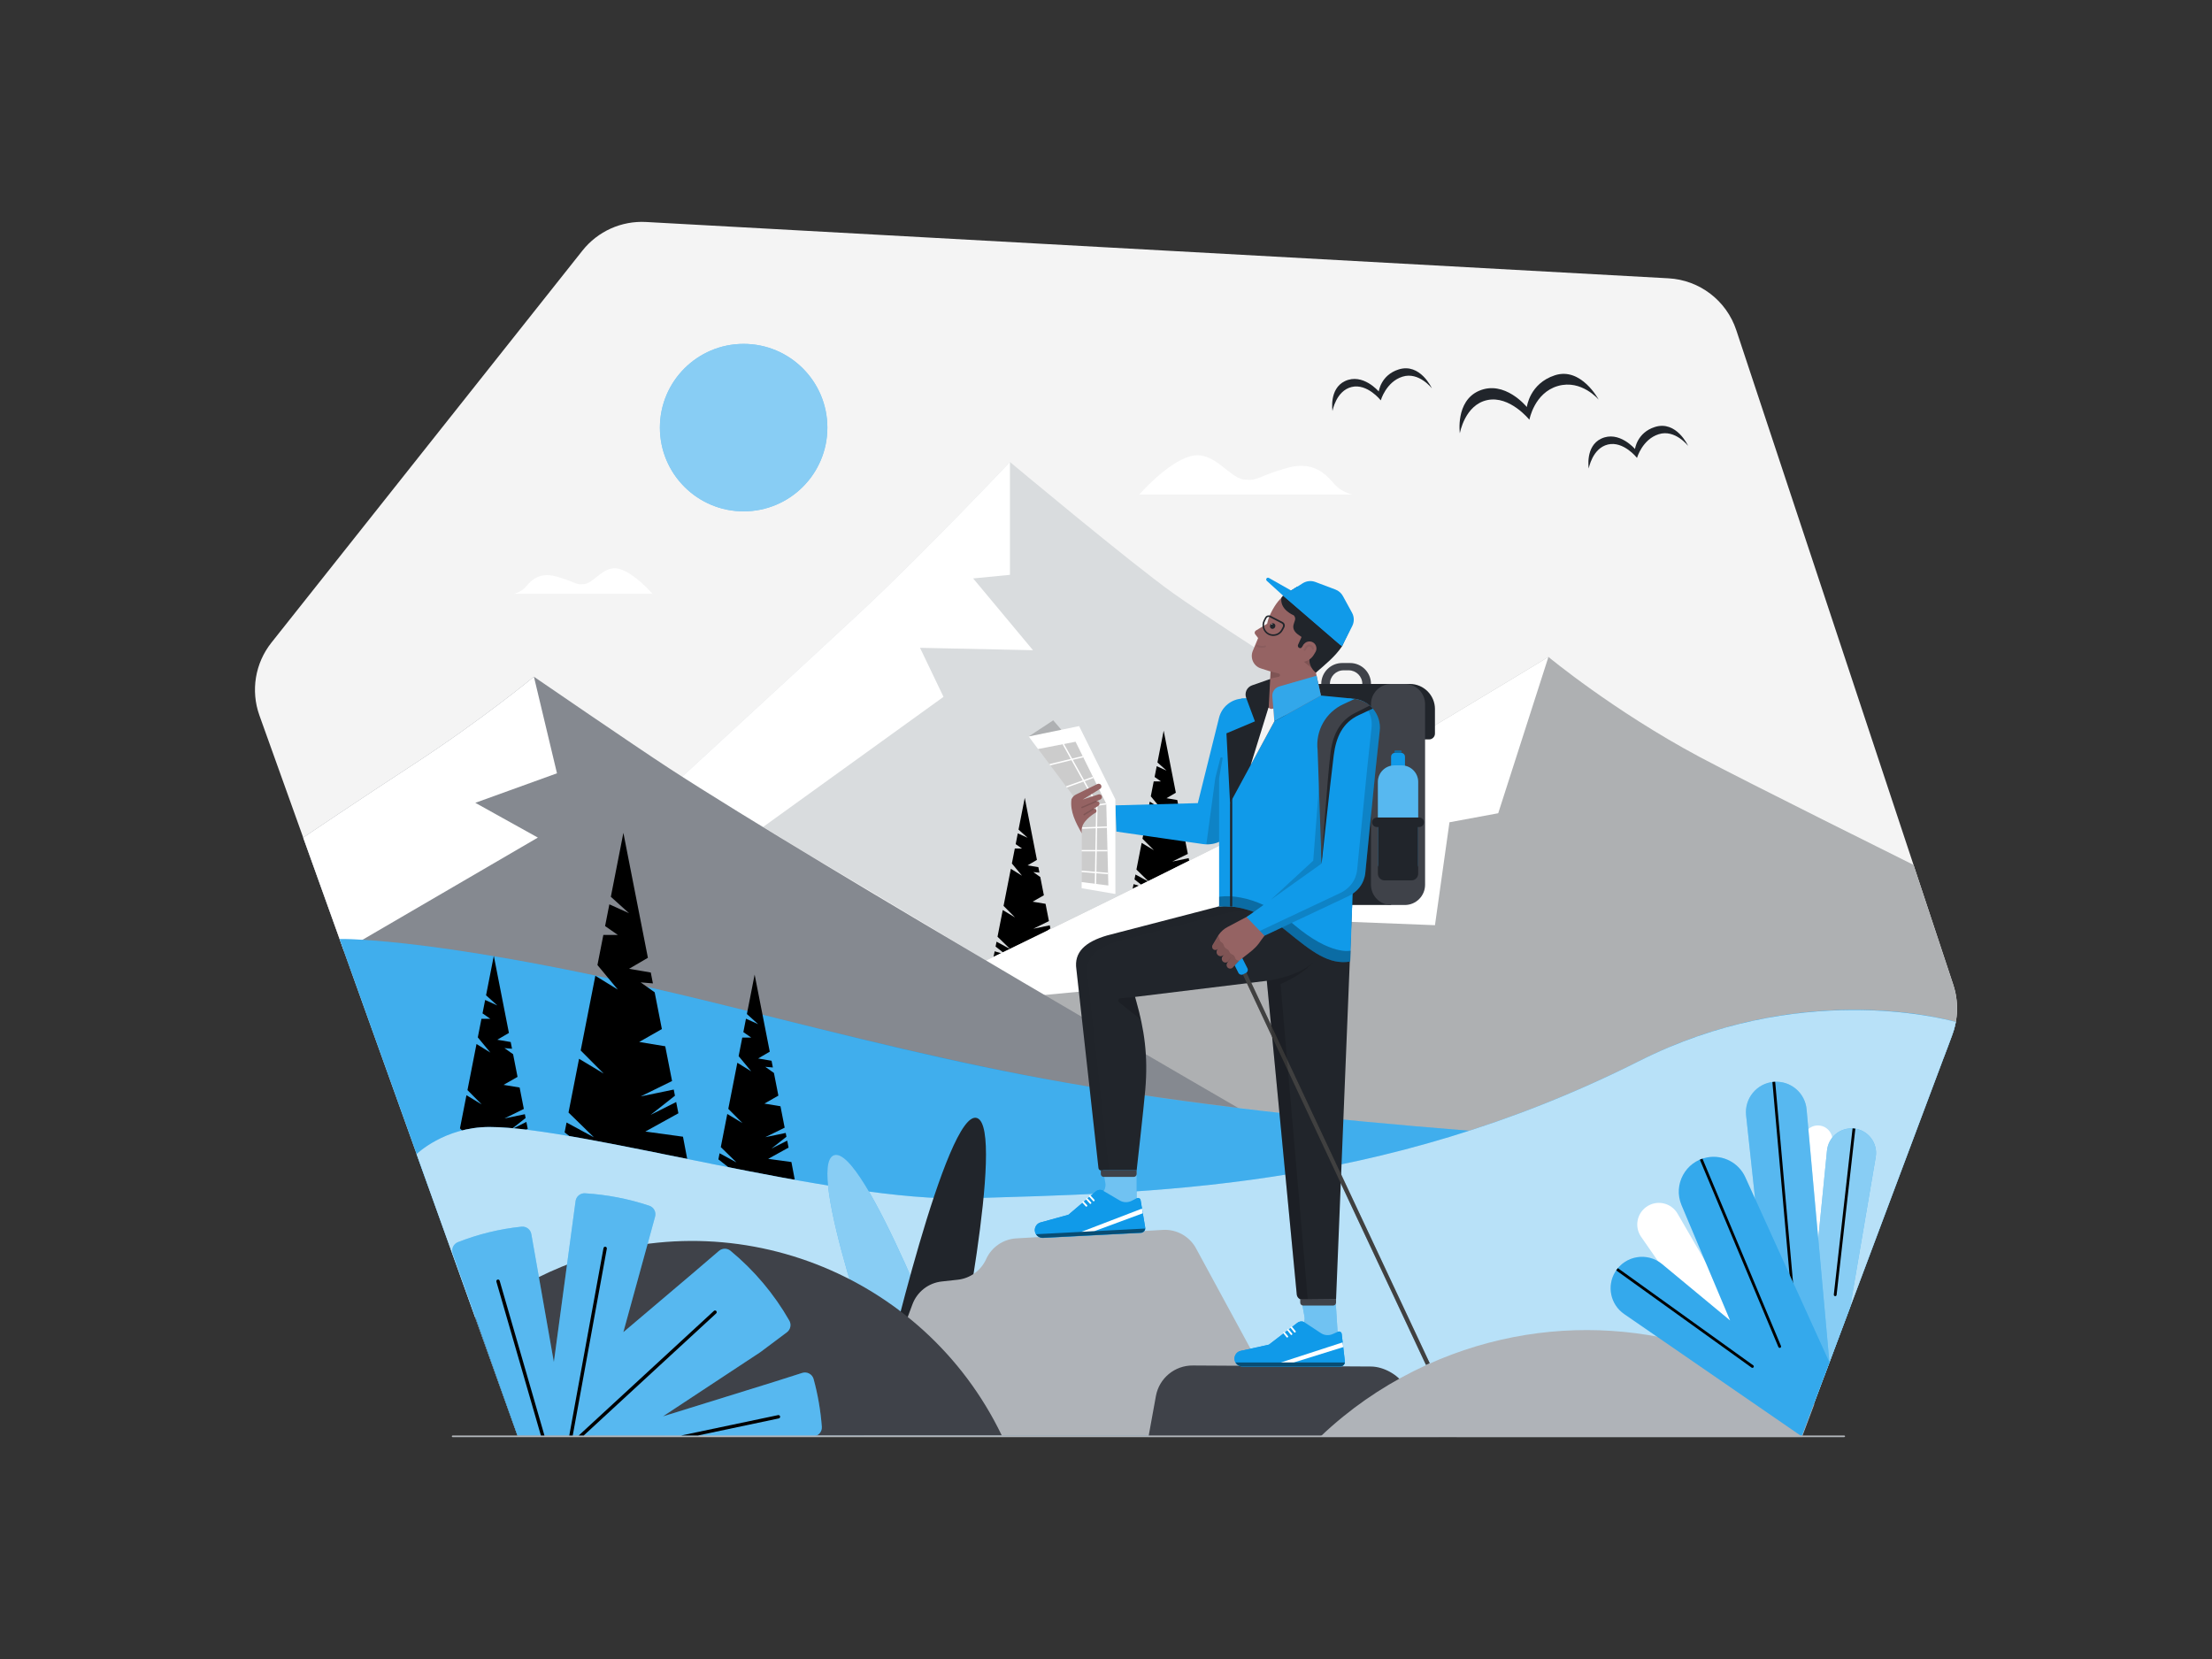
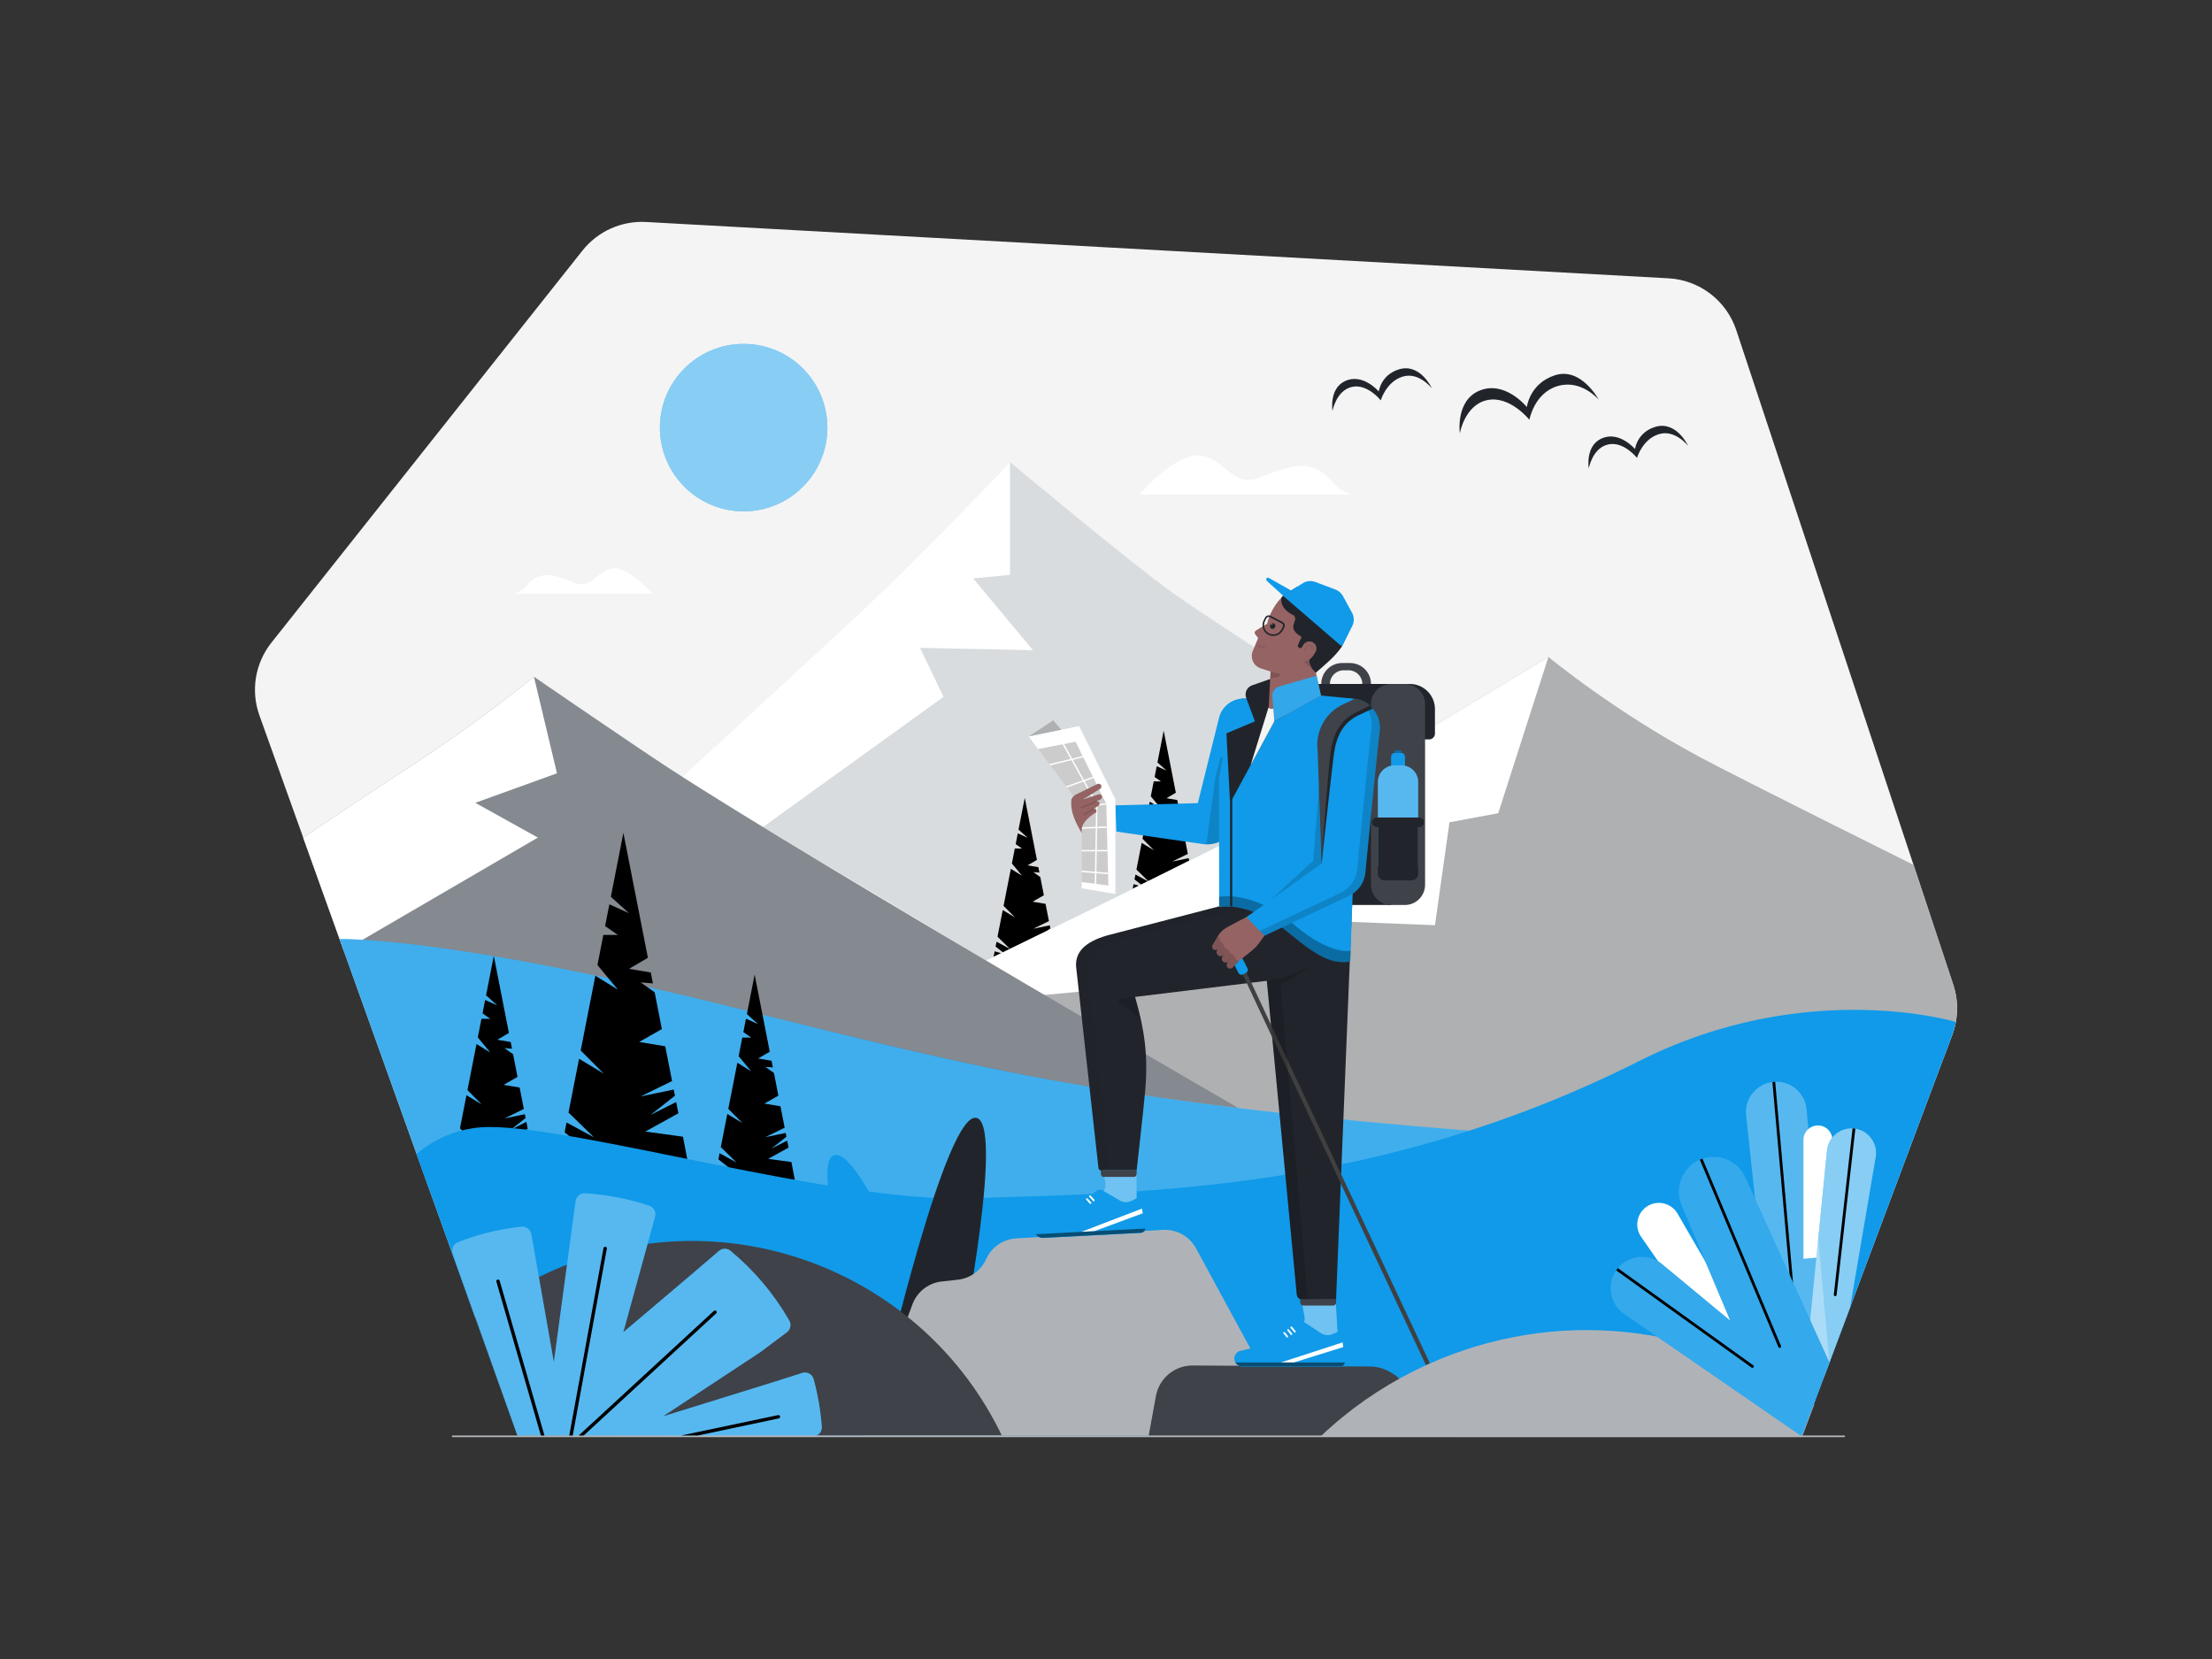
<svg xmlns="http://www.w3.org/2000/svg" class="gridItem__media" version="1.1" id="Layer_1" x="0px" y="0px" width="1600" height="1200" viewBox="0 0 1600 1200" style="enable-background:new 0 0 1600 1200;" xml:space="preserve" fill="none">
  <rect x="0" y="0" width="1600" height="1200" fill="#333333" stroke="none" />
  <path d="M1303.47 1038.3L1412.09 748.67C1416.49 736.94 1416.74 724.05 1412.8 712.16L1255.9 238.81C1248.81 217.42 1229.36 202.54 1206.86 201.31L467.3 160.57C449.53 159.59 432.38 167.3 421.32 181.24L196.3 464.87C184.52 479.72 181.24 499.61 187.64 517.46L374.32 1038.3H1303.47Z" fill="#F4F4F4" />
  <path d="M730.531 334.17C730.531 334.17 668.641 399.64 623.201 442.05C591.171 471.96 493.391 561.85 493.391 561.85C493.391 561.85 570.621 610.05 601.461 627.99C625.461 641.95 713.191 694.78 713.191 694.78C713.191 694.78 851.691 628.39 900.381 602.41C927.251 588.07 1011.24 534.83 1011.24 534.83C1011.24 534.83 885.701 455.43 848.861 429.26C818.091 407.41 730.531 334.17 730.531 334.17Z" fill="#D9DCDE" />
  <path d="M493.391 561.85C493.391 561.85 591.161 471.96 623.201 442.05C668.631 399.64 730.531 334.17 730.531 334.17V415.79L703.911 418.39L747.191 470.31L665.471 468.58L682.461 504.05L546.041 602.43L493.391 561.85Z" fill="white" />
  <path d="M764.601 696.55L718.181 694.66L719.461 688.1L727.541 690.5L720.131 684.68L720.831 681.14L730.661 686.46L721.531 677.56L725.321 658.25L734.171 663.58L725.901 655.26L731.171 628.43L739.241 633.41L731.921 624.58L734.041 613.77H739.241L734.671 610.59V610.58L736.201 602.78L743.281 605.97L736.731 600.07L741.241 577.1L750.041 621.98L743.281 625.94L751.081 627.26L751.851 631.18L747.441 630.8L752.471 634.38L755.061 647.57L746.921 652.21L756.281 653.76L758.721 666.24L747.441 671.77L759.321 669.3L759.761 671.52L751.011 678.4L760.201 673.78L761.001 677.83L749.131 684.38L762.651 686.24L764.601 696.55Z" fill="black" />
  <path d="M865.08 647.969L818.66 646.08L819.94 639.52L828.02 641.919L820.61 636.109L821.31 632.56L831.14 637.89L822.01 628.979L825.8 609.669L834.65 615L826.38 606.68L831.65 579.859L839.72 584.83L832.4 576L834.52 565.19H839.72L835.15 562.01L836.68 554.2L843.76 557.39L837.21 551.49L841.72 528.52L850.52 573.4L843.76 577.359L851.56 578.68L852.33 582.599L847.92 582.229L852.95 585.799L855.54 598.99L847.4 603.63L856.76 605.18L859.2 617.659L847.92 623.19L859.8 620.719L860.24 622.94L851.49 629.82L860.68 625.2L861.48 629.25L849.61 635.81L863.13 637.659L865.08 647.969Z" fill="black" />
  <path d="M1120.02 475.18C1120.02 475.18 988.42 555.28 941.47 580.9C885.19 611.61 706.62 697.96 706.62 697.96L965.99 873.91L1405.92 765.1L1412.08 748.67C1416.48 736.94 1416.73 724.05 1412.79 712.16L1384.1 625.6C1384.1 625.6 1261.26 564.57 1229.37 547.53C1167.08 514.24 1120.02 475.18 1120.02 475.18Z" fill="#D9DCDE" />
  <path opacity="0.2" d="M1120.02 475.18C1120.02 475.18 988.42 555.28 941.47 580.9C885.19 611.61 706.62 697.96 706.62 697.96L965.99 873.91L1405.92 765.1L1412.08 748.67C1416.48 736.94 1416.73 724.05 1412.79 712.16L1384.1 625.6C1384.1 625.6 1261.26 564.57 1229.37 547.53C1167.08 514.24 1120.02 475.18 1120.02 475.18Z" fill="black" />
  <path d="M706.62 697.96C706.62 697.96 885.2 611.61 941.47 580.9C988.42 555.28 1120.02 475.18 1120.02 475.18L1083.7 588.24L1048.44 594.77L1037.95 669.22L893.36 663.52L935.11 702.56L724.3 722.68L706.62 697.96Z" fill="white" />
  <path d="M219.311 605.85C219.311 605.85 260.361 578.14 299.041 552.93C348.261 520.84 386.211 489.51 386.211 489.51C386.211 489.51 459.361 539.7 483.711 555.55C592.611 626.45 917.311 814.02 907.931 808.49L253.731 701.65L219.311 605.85Z" fill="#858990" />
  <path d="M219.311 605.85C219.311 605.85 260.361 578.14 299.041 552.93C348.261 520.84 386.211 489.51 386.211 489.51L402.881 559.35L343.801 580.7L389.051 605.85L248.691 687.65L219.311 605.85Z" fill="white" />
  <path d="M245.62 679.24C245.62 679.24 322.29 677.11 523.94 727.13C620.08 750.98 692.78 769.45 773.73 783.63C862.58 799.19 959.46 809.65 1062.75 817.9L921.8 897.61L309.83 858.4L245.62 679.24Z" class="change-color-in-svg" fill="#4D61FC" style="fill: rgb(16, 154, 233);" />
  <path opacity="0.2" d="M245.62 679.24C245.62 679.24 322.29 677.11 523.94 727.13C620.08 750.98 688.68 768.74 769.63 782.91C858.48 798.47 959.46 809.64 1062.75 817.89L921.8 897.6L309.83 858.39L245.62 679.24Z" fill="white" />
  <path d="M386.2 839.78L328.53 837.44L330.13 829.29L340.16 832.27L330.96 825.05L331.82 820.64L344.04 827.26L332.7 816.19L337.4 792.21L348.4 798.83L338.13 788.5L344.67 755.17L354.7 761.35L345.61 750.38L348.24 736.95H354.7L349.02 733L350.92 723.3L359.71 727.26L351.58 719.93L357.18 691.4L368.11 747.15L359.71 752.07L369.4 753.72L370.36 758.58L364.88 758.11L371.14 762.55L374.35 778.94L364.23 784.71L375.86 786.63L378.9 802.13L364.88 809L379.65 805.94L380.19 808.69L369.32 817.24L380.74 811.5L381.72 816.53L366.98 824.68L383.77 826.98L386.2 839.78Z" fill="black" />
  <path d="M574.88 853.33L517.2 850.99L518.8 842.84L528.83 845.82L519.63 838.6L520.5 834.19L532.71 840.81L521.37 829.74L526.07 805.76L537.07 812.38L526.8 802.05L533.34 768.72L543.37 774.9L534.28 763.93L536.91 750.5H543.37L537.69 746.55L539.59 736.85L548.38 740.81L540.25 733.48L545.85 704.95L556.79 760.7L548.38 765.62L558.08 767.27L559.03 772.13L553.55 771.66L559.81 776.1L563.02 792.49L552.91 798.26L564.53 800.18L567.57 815.68L553.55 822.55L568.32 819.49L568.86 822.24L557.99 830.79L569.41 825.05L570.4 830.08L555.65 838.23L572.45 840.53L574.88 853.33Z" fill="black" />
  <path d="M497.97 842.97L404.47 839.16L407.06 825.96L423.33 830.78L408.41 819.08L409.81 811.94L429.61 822.66L411.22 804.72L418.85 765.85L436.68 776.57L420.03 759.83L430.63 705.8L446.89 715.81L432.15 698.04L436.42 676.26H446.89L437.68 669.86V669.85L440.77 654.13L455.01 660.55L441.84 648.67L450.91 602.42L468.64 692.79L455.01 700.77L470.73 703.44L472.27 711.33L463.4 710.57L473.54 717.76L478.75 744.34L462.35 753.68L481.19 756.8L486.12 781.93L463.4 793.07L487.33 788.1L488.21 792.56L470.6 806.43L489.1 797.11L490.7 805.27L466.8 818.47L494.02 822.21L497.97 842.97Z" fill="black" />
  <path d="M301.291 834.779C301.291 834.779 321.441 815.149 354.081 815.179C421.221 815.259 603.961 869.829 700.471 866.769C827.811 862.739 997.381 862.289 1185.79 767.409C1306.7 706.529 1414.69 739.199 1414.69 739.199C1414.69 739.199 1413.76 743.489 1413.34 744.889C1411.79 750.039 1405.92 765.099 1405.92 765.099L1303.47 1038.3H374.321L301.291 834.779Z" class="change-color-in-svg" fill="#4D61FC" style="fill: rgb(16, 154, 233);" />
-   <path opacity="0.7" d="M301.291 834.779C301.291 834.779 321.441 815.149 354.081 815.179C421.221 815.259 603.961 869.829 700.471 866.769C827.811 862.739 997.381 862.289 1185.79 767.409C1300.49 709.659 1404.33 736.309 1414.69 739.199C1414.69 739.199 1413.86 743.109 1413.48 744.379C1411.91 749.669 1405.91 765.099 1405.91 765.099L1303.46 1038.3H374.321L301.291 834.779Z" fill="white" />
  <path d="M638.07 997.52C638.07 997.52 582.23 843.53 603.15 835.64C625.08 827.37 689.26 997.52 689.26 997.52H638.07Z" class="change-color-in-svg" fill="#4D61FC" style="fill: rgb(16, 154, 233);" />
-   <path opacity="0.5" d="M638.07 997.52C638.07 997.52 582.23 843.53 603.15 835.64C625.08 827.37 689.26 997.52 689.26 997.52H638.07Z" fill="white" />
  <path d="M690.541 997.52C690.541 997.52 727.741 816.63 706.811 808.74C684.881 800.47 639.351 997.52 639.351 997.52H690.541Z" fill="#21252B" />
  <path d="M938.591 1038.31L865.121 902.96C860.391 894.25 851.051 889.05 841.161 889.62L735.141 895.75C725.631 896.3 717.221 902.08 713.301 910.76C709.571 919.01 701.761 924.68 692.771 925.66L681.191 926.93C671.571 927.98 663.371 934.37 660.001 943.44L624.681 1038.3L938.591 1038.31Z" fill="#AFB3B8" />
  <path d="M830.69 1039.52L836.1 1009.78C838.45 996.86 849.8 987.52 862.93 987.7L991.78 988.44C1000.7 988.56 1010.87 994.13 1015.78 1001.58L1040.74 1039.51H830.69V1039.52Z" fill="#3F4249" />
  <path d="M537.89 369.879C571.342 369.879 598.46 342.761 598.46 309.309C598.46 275.857 571.342 248.739 537.89 248.739C504.438 248.739 477.32 275.857 477.32 309.309C477.32 342.761 504.438 369.879 537.89 369.879Z" class="change-color-in-svg" fill="#4D61FC" style="fill: rgb(16, 154, 233);" />
  <path opacity="0.5" d="M537.89 369.879C571.342 369.879 598.46 342.761 598.46 309.309C598.46 275.857 571.342 248.739 537.89 248.739C504.438 248.739 477.32 275.857 477.32 309.309C477.32 342.761 504.438 369.879 537.89 369.879Z" fill="white" />
  <path d="M954.841 1039.37C960.221 1034.23 965.831 1029.28 971.671 1024.55C992.261 1007.85 1015.59 993.82 1041.35 983.2C1134.5 944.82 1236.45 960.53 1312.32 1015.8L1303.47 1039.41L954.841 1039.37Z" fill="#AFB3B8" />
  <path d="M724.611 1038.29C667.891 920.459 528.341 865.969 405.881 916.429C382.921 925.889 362.141 938.389 343.801 953.269L374.311 1038.31L724.611 1038.29Z" fill="#3F4249" />
  <path d="M331.211 898.489C345.711 892.789 361.161 888.949 377.241 887.289C380.641 886.939 383.731 889.289 384.321 892.649L400.621 985.209L416.331 868.779C416.791 865.399 419.781 862.929 423.181 863.139C439.321 864.139 454.901 867.219 469.641 872.129C472.921 873.219 474.751 876.699 473.841 880.029L467.861 901.869L450.871 963.609L500.761 921.309L520.031 904.819C522.441 902.759 525.991 902.729 528.431 904.749C545.461 918.829 559.901 935.929 570.931 955.219C572.561 958.079 571.801 961.709 569.171 963.679L549.961 978.059L479.521 1024.5L559.871 999.559L580.23 993.059C583.74 991.939 587.51 993.939 588.48 997.489C591.53 1008.62 593.561 1020.16 594.451 1032.02C594.731 1035.79 591.711 1038.98 587.931 1038.97L374.361 1038.43L327.491 906.739C326.311 903.429 327.951 899.769 331.211 898.489Z" class="change-color-in-svg" fill="#4D61FC" style="fill: rgb(16, 154, 233);" />
  <path opacity="0.3" d="M331.211 898.489C345.711 892.789 361.161 888.949 377.241 887.289C380.641 886.939 383.731 889.289 384.321 892.649L400.621 985.209L416.331 868.779C416.791 865.399 419.781 862.929 423.181 863.139C439.321 864.139 454.901 867.219 469.641 872.129C472.921 873.219 474.751 876.699 473.841 880.029L467.861 901.869L450.871 963.609L500.761 921.309L520.031 904.819C522.441 902.759 525.991 902.729 528.431 904.749C545.461 918.829 559.901 935.929 570.931 955.219C572.561 958.079 571.801 961.709 569.171 963.679L549.961 978.059L479.521 1024.5L559.871 999.559L580.281 993.089C583.791 991.969 587.561 993.969 588.531 997.519C591.581 1008.65 593.551 1020.15 594.451 1032.02C594.731 1035.79 591.711 1038.98 587.931 1038.97L374.361 1038.43L327.491 906.739C326.311 903.429 327.951 899.769 331.211 898.489Z" fill="white" />
  <path d="M1244.14 976.78L1187.07 894.63C1182.23 887.67 1183.83 878.109 1190.67 873.099C1198.17 867.599 1208.78 869.83 1213.44 877.88L1258.06 954.95L1244.14 976.78Z" fill="white" />
  <path d="M1304.48 910.48V824.54C1304.48 818.76 1309.17 814.07 1314.95 814.07C1321.01 814.07 1325.81 819.2 1325.4 825.25L1319.69 909.18L1304.48 910.48Z" fill="white" />
  <path d="M1308.09 967.65L1321.51 832.21C1322.48 822.41 1331.23 815.27 1341.02 816.27C1351.26 817.32 1358.48 826.81 1356.75 836.95L1338.28 945.49L1319.6 995.3L1308.09 967.65Z" class="change-color-in-svg" fill="#4D61FC" style="fill: rgb(16, 154, 233);" />
  <path opacity="0.5" d="M1308.09 967.65L1321.51 832.21C1322.48 822.41 1331.23 815.27 1341.02 816.27C1351.26 817.32 1358.48 826.81 1356.75 836.95L1338.28 945.49L1319.6 995.3L1308.09 967.65Z" fill="white" />
-   <path d="M1284.73 1008.54L1263.01 806.79C1261.69 794.52 1270.73 783.57 1283.03 782.53C1295.23 781.51 1305.91 790.64 1306.79 802.85L1323.27 985.5L1284.73 1008.54Z" class="change-color-in-svg" fill="#4D61FC" style="fill: rgb(16, 154, 233);" />
  <path opacity="0.3" d="M1284.73 1008.54L1263.01 806.79C1261.69 794.52 1270.73 783.57 1283.03 782.53C1295.23 781.51 1305.91 790.64 1306.79 802.85L1323.27 985.5L1284.73 1008.54Z" fill="white" />
  <path d="M1296.73 937.55C1296.21 937.55 1295.77 937.15 1295.72 936.62L1282.02 782.64C1282.02 782.64 1282.78 782.55 1283.03 782.53C1283.28 782.51 1284.04 782.47 1284.04 782.47L1297.74 936.44C1297.79 937 1297.38 937.49 1296.82 937.54C1296.79 937.55 1296.76 937.55 1296.73 937.55Z" fill="black" />
  <path d="M1323.27 985.51L1262.43 851.53C1257.65 841.01 1246.32 835.09 1234.95 837.18C1219.13 840.09 1210.07 856.88 1216.31 871.71L1251.45 955.15L1202.2 914.33C1191.56 905.51 1175.56 908.17 1168.35 919.96C1162.06 930.25 1164.9 943.66 1174.84 950.5L1303.21 1038.92L1323.27 985.51Z" class="change-color-in-svg" fill="#4D61FC" style="fill: rgb(16, 154, 233);" />
  <path opacity="0.15" d="M1323.27 985.51L1262.43 851.53C1257.65 841.01 1246.32 835.09 1234.95 837.18C1219.13 840.09 1210.07 856.88 1216.31 871.71L1251.45 955.15L1202.2 914.33C1191.56 905.51 1175.56 908.17 1168.35 919.96C1162.06 930.25 1164.9 943.66 1174.84 950.5L1303.21 1038.92L1323.27 985.51Z" fill="white" />
  <path d="M1267.56 989.41C1267.35 989.41 1267.15 989.35 1266.97 989.22L1169.04 918.91C1169.04 918.91 1169.45 918.33 1169.59 918.14C1169.75 917.92 1170.26 917.29 1170.26 917.29L1268.15 987.57C1268.61 987.9 1268.71 988.53 1268.38 988.99C1268.19 989.27 1267.88 989.41 1267.56 989.41Z" fill="black" />
  <path d="M1287.31 974.97C1286.91 974.97 1286.54 974.74 1286.37 974.35L1229.55 838.82C1229.55 838.82 1230.2 838.55 1230.42 838.47C1230.67 838.37 1231.45 838.1 1231.45 838.1L1288.24 973.57C1288.46 974.09 1288.21 974.68 1287.7 974.9C1287.57 974.94 1287.44 974.97 1287.31 974.97Z" fill="black" />
  <path d="M1327.46 937.549C1327.42 937.549 1327.38 937.549 1327.35 937.539C1326.79 937.479 1326.39 936.969 1326.45 936.419L1340.01 816.189C1340.01 816.189 1340.76 816.239 1341.02 816.259C1341.26 816.279 1342.03 816.389 1342.03 816.389L1328.47 936.639C1328.41 937.169 1327.97 937.549 1327.46 937.549Z" fill="black" />
  <path d="M946.461 687.78C930.751 686.49 934.991 664.99 925.341 652.5L881.831 655.58L801.001 676.58C784.851 681.25 776.711 688.8 778.581 701.12L794.561 844.97C794.711 845.92 795.541 846.62 796.501 846.62H822.171C822.171 846.62 827.231 801.91 828.401 788.41C830.571 763.39 827.631 744.54 821.851 724.04L821.021 721.1L939.081 706.66C959.241 703.16 959.241 688.87 959.241 688.87L946.461 687.78Z" fill="#21252B" />
  <path d="M911.301 656.95L938.001 936.46C938.291 938.62 940.151 940.23 942.331 940.21L966.411 939.96L978.381 645.13L927.951 656.2L911.301 656.95Z" fill="#21252B" />
  <path d="M938.321 956.92L917.831 972.63L897.431 977.13C894.761 977.68 892.931 980.07 892.931 982.74C892.931 985.86 895.501 988.44 898.631 988.44H969.481C971.501 988.44 972.971 986.69 972.791 984.76L970.491 964.82C970.311 963.53 969.021 962.8 967.821 963.26L963.871 965.01C961.111 966.2 957.901 965.93 955.421 964.27L944.121 956.83C942.461 955.45 940.071 955.55 938.321 956.92Z" class="change-color-in-svg" fill="#4D61FC" style="fill: rgb(16, 154, 233);" />
  <path d="M941.441 959.41C943.281 957.48 944.011 954.82 943.551 952.24L941.901 943.33H966.251L967.991 970.99L930.871 970.44L941.441 959.41Z" class="change-color-in-svg" fill="#4D61FC" style="fill: rgb(16, 154, 233);" />
  <path opacity="0.4" d="M941.441 959.41C943.281 957.48 944.011 954.82 943.551 952.24L941.901 943.33H966.251L967.991 970.99L930.871 970.44L941.441 959.41Z" fill="white" />
  <path d="M938.321 956.92L917.831 972.63L897.431 977.13C894.761 977.68 892.931 980.07 892.931 982.74C892.931 985.86 895.501 988.44 898.631 988.44H969.481C971.501 988.44 972.971 986.69 972.791 984.76L970.491 964.82C970.311 963.53 969.021 962.8 967.821 963.26L963.871 965.01C961.111 966.2 957.901 965.93 955.421 964.27L944.121 956.83C942.461 955.45 940.071 955.55 938.321 956.92Z" class="change-color-in-svg" fill="#4D61FC" style="fill: rgb(16, 154, 233);" />
  <path d="M936.571 963.91C936.751 963.91 936.851 963.82 937.031 963.73C937.311 963.45 937.401 963.09 937.121 962.81L934.551 959.69C934.271 959.41 933.911 959.32 933.631 959.6C933.351 959.88 933.261 960.24 933.541 960.52L936.111 963.64C936.211 963.82 936.391 963.91 936.571 963.91Z" fill="white" />
  <path d="M934.091 965.66C934.271 965.66 934.371 965.57 934.551 965.48C934.831 965.2 934.921 964.84 934.641 964.56L932.251 961.62C931.971 961.34 931.611 961.25 931.331 961.53C931.051 961.81 930.961 962.17 931.241 962.45L933.631 965.39C933.631 965.56 933.911 965.66 934.091 965.66Z" fill="white" />
  <path d="M931.061 967.49C931.241 967.49 931.341 967.4 931.521 967.31C931.801 967.03 931.891 966.67 931.611 966.39L929.401 963.72C929.121 963.44 928.761 963.35 928.481 963.63C928.201 963.91 928.111 964.27 928.391 964.55L930.601 967.22C930.691 967.4 930.881 967.49 931.061 967.49Z" fill="white" />
  <path d="M971.131 970.99L926.471 985.51H935.841L971.591 974.39L971.131 970.99Z" fill="white" />
  <path opacity="0.5" d="M972.781 985.51C972.501 987.07 971.221 988.36 969.471 988.36H898.621C896.511 988.36 894.671 987.26 893.661 985.51H972.781Z" fill="black" />
  <g opacity="0.15">
    <path opacity="0.15" d="M786.591 705.32C784.731 693.01 792.861 685.45 809.011 680.78L889.841 659.77L928.141 657.06C927.351 655.45 926.441 653.909 925.341 652.479L881.831 655.56L801.001 676.58C784.851 681.25 776.711 688.8 778.581 701.12L794.561 844.969C794.711 845.919 795.541 846.62 796.501 846.62H802.281L786.591 705.32Z" fill="black" />
  </g>
  <path opacity="0.15" d="M825.261 737.549L809.561 725.049C808.331 724.259 808.761 722.229 810.311 722.059L821.032 721.109L825.261 737.549Z" fill="black" />
  <path d="M792.501 861.89L772.851 878.65L752.711 884.21C750.081 884.9 748.371 887.38 748.501 890.04C748.661 893.16 751.371 895.6 754.491 895.43L825.251 891.75C827.271 891.64 828.651 889.82 828.361 887.91L825.031 868.11C824.781 866.83 823.461 866.17 822.291 866.69L818.431 868.64C815.741 869.98 812.511 869.87 809.951 868.35L798.271 861.5C796.561 860.2 794.171 860.42 792.501 861.89Z" class="change-color-in-svg" fill="#4D61FC" style="fill: rgb(16, 154, 233);" />
  <path d="M797.361 862.71C799.201 860.78 799.931 858.12 799.471 855.54L797.821 846.63H822.171V876.04L786.791 873.74L797.361 862.71Z" class="change-color-in-svg" fill="#4D61FC" style="fill: rgb(16, 154, 233);" />
  <path opacity="0.4" d="M797.361 862.71C799.201 860.78 799.931 858.12 799.471 855.54L797.821 846.63H822.171V876.04L786.791 873.74L797.361 862.71Z" fill="white" />
  <path d="M792.501 861.89L772.851 878.65L752.711 884.21C750.081 884.9 748.371 887.38 748.501 890.04C748.661 893.16 751.371 895.6 754.491 895.43L825.251 891.75C827.271 891.64 828.651 889.82 828.361 887.91L825.031 868.11C824.781 866.83 823.461 866.17 822.291 866.69L818.431 868.64C815.741 869.98 812.511 869.87 809.951 868.35L798.271 861.5C796.561 860.2 794.171 860.42 792.501 861.89Z" class="change-color-in-svg" fill="#4D61FC" style="fill: rgb(16, 154, 233);" />
  <path d="M791.121 868.95C791.301 868.94 791.391 868.84 791.571 868.74C791.831 868.45 791.901 868.08 791.611 867.82L788.881 864.83C788.591 864.57 788.221 864.5 787.961 864.79C787.701 865.08 787.631 865.45 787.921 865.71L790.651 868.7C790.751 868.88 790.941 868.96 791.121 868.95Z" fill="white" />
  <path d="M788.731 870.829C788.911 870.819 789.002 870.719 789.182 870.619C789.442 870.329 789.511 869.959 789.221 869.699L786.682 866.889C786.392 866.629 786.022 866.559 785.762 866.849C785.502 867.139 785.431 867.509 785.721 867.769L788.262 870.579C788.272 870.759 788.551 870.839 788.731 870.829Z" fill="white" />
-   <path d="M785.801 872.819C785.981 872.809 786.071 872.709 786.251 872.609C786.511 872.319 786.581 871.949 786.291 871.689L783.951 869.139C783.661 868.879 783.291 868.809 783.031 869.099C782.771 869.389 782.701 869.759 782.991 870.019L785.331 872.569C785.431 872.749 785.621 872.829 785.801 872.819Z" fill="white" />
  <path d="M826.001 874.22L782.151 891.05L791.511 890.56L826.631 877.59L826.001 874.22Z" fill="white" />
  <path opacity="0.5" d="M828.401 888.64C828.211 890.21 826.991 891.57 825.241 891.66L754.481 895.34C752.371 895.45 750.481 894.44 749.381 892.75L828.401 888.64Z" fill="black" />
  <path d="M903.041 651.17L881.831 655.57L881.801 571.34C881.801 563.75 882.651 556.18 884.321 548.77L897.961 505.25L968.751 503.09L904.671 574.84L903.041 651.17Z" class="change-color-in-svg" fill="#4D61FC" style="fill: rgb(16, 154, 233);" />
  <path d="M807.511 601.509L870.131 610.539C879.651 611.909 888.921 606.759 892.771 597.949L930.211 504.479L899.091 505.279C890.841 505.489 883.751 511.189 881.761 519.189L866.421 580.919L806.801 582.539L807.511 601.509Z" class="change-color-in-svg" fill="#4D61FC" style="fill: rgb(16, 154, 233);" />
  <path d="M1037.95 512.919C1037.95 502.869 1029.8 494.719 1019.75 494.719H1004.48C994.431 494.719 986.281 502.869 986.281 512.919V534.839H1033.71C1036.05 534.839 1037.94 532.939 1037.94 530.609V512.919H1037.95Z" fill="#21252B" />
  <path d="M1006.21 654.609H937.221C928.571 654.609 921.562 647.599 921.562 638.949V510.379C921.562 501.729 928.571 494.719 937.221 494.719H1006.21V654.609Z" fill="#21252B" />
  <path d="M1016.15 654.609H1006.32C998.232 654.609 991.672 648.049 991.672 639.959V509.369C991.672 501.279 998.232 494.719 1006.32 494.719H1016.15C1024.24 494.719 1030.8 501.279 1030.8 509.369V639.959C1030.8 648.049 1024.24 654.609 1016.15 654.609Z" fill="#3F4249" />
  <path d="M976.541 479.579H970.841C962.481 479.579 955.701 486.359 955.701 494.719H961.971C961.971 489.269 966.381 484.859 971.831 484.859H975.551C981.001 484.859 985.411 489.269 985.411 494.719H991.681C991.681 486.359 984.901 479.579 976.541 479.579Z" fill="#3F4249" />
  <path d="M1013.95 544.599L1011.66 544.239C1011.38 544.199 1011.09 544.199 1010.81 544.239L1008.52 544.599C1007.19 544.809 1006.21 545.949 1006.21 547.299V555.009H1016.26V547.299C1016.26 545.949 1015.28 544.809 1013.95 544.599Z" class="change-color-in-svg" fill="#4D61FC" style="fill: rgb(16, 154, 233);" />
  <path d="M1012.98 544.569H1009.5C1009.02 544.569 1008.63 544.179 1008.63 543.699C1008.63 543.219 1009.02 542.829 1009.5 542.829H1012.98C1013.46 542.829 1013.85 543.219 1013.85 543.699C1013.85 544.179 1013.46 544.569 1012.98 544.569Z" class="change-color-in-svg" fill="#4D61FC" style="fill: rgb(16, 154, 233);" />
  <path opacity="0.3" d="M1012.98 544.569H1009.5C1009.02 544.569 1008.63 544.179 1008.63 543.699C1008.63 543.219 1009.02 542.829 1009.5 542.829H1012.98C1013.46 542.829 1013.85 543.219 1013.85 543.699C1013.85 544.179 1013.46 544.569 1012.98 544.569Z" fill="black" />
  <path d="M1013.83 553.619H1008.64C1002.03 553.619 996.672 558.979 996.672 565.589V625.179C996.672 627.309 998.402 629.039 1000.53 629.039H1021.95C1024.08 629.039 1025.81 627.309 1025.81 625.179V565.589C1025.8 558.979 1020.44 553.619 1013.83 553.619Z" class="change-color-in-svg" fill="#4D61FC" style="fill: rgb(16, 154, 233);" />
  <path opacity="0.3" d="M1013.83 553.619H1008.64C1002.03 553.619 996.672 558.979 996.672 565.589V625.179C996.672 627.309 998.402 629.039 1000.53 629.039H1021.95C1024.08 629.039 1025.81 627.309 1025.81 625.179V565.589C1025.8 558.979 1020.44 553.619 1013.83 553.619Z" fill="white" />
  <path d="M996.672 591.329V631.939C996.672 634.639 998.862 636.819 1001.55 636.819H1020.92C1023.62 636.819 1025.8 634.629 1025.8 631.939V591.329H996.672Z" fill="#21252B" />
  <path d="M1026.57 598.219H995.912C994.012 598.219 992.472 596.679 992.472 594.779C992.472 592.879 994.012 591.339 995.912 591.339H1026.57C1028.47 591.339 1030.01 592.879 1030.01 594.779C1030.01 596.679 1028.47 598.219 1026.57 598.219Z" fill="#21252B" />
  <path d="M923.231 489.569L905.621 495.739C901.931 497.029 900.031 501.099 901.391 504.759L907.721 521.769L887.121 530.439L889.741 580.919L915.241 550.469L924.091 519.999L923.231 489.569Z" fill="#21252B" />
  <path d="M928.081 430.839L916.281 420.109C915.631 419.519 915.751 418.459 916.521 418.019C916.911 417.799 917.401 417.799 917.791 418.019L933.931 427.149L928.081 430.839Z" class="change-color-in-svg" fill="#4D61FC" style="fill: rgb(16, 154, 233);" />
  <path d="M927.281 431.929L925.851 433.459C922.281 437.109 918.071 444.679 916.921 449.689L916.651 450.869C916.551 451.029 916.501 451.119 916.401 451.279L908.441 456.069C907.531 456.639 907.211 457.899 907.911 458.769L910.041 461.529L906.171 470.829C904.071 475.939 906.751 481.829 912.021 483.479L919.051 485.739L917.191 520.679L957.051 510.299L951.841 486.569L965.821 461.799L927.281 431.929Z" fill="#956363" />
  <path d="M938.561 424.239L937.831 423.659C940.571 425.779 942.981 428.259 946.401 428.549L950.931 428.289C957.811 428.219 965.641 434.679 965.761 440.359C966.071 441.329 965.981 443.859 968.081 444.459C973.731 446.219 977.021 452.039 976.071 456.169L976.001 456.459C975.321 457.299 970.681 467.589 970.681 467.589C965.541 475.139 958.371 480.799 951.831 486.559C951.831 486.559 946.771 482.909 947.141 476.979L949.501 470.909L943.171 466.039L941.971 467.999C941.471 468.819 940.421 469.069 939.601 468.569C938.861 468.119 938.561 467.149 938.931 466.369L941.461 460.739L938.701 458.829C936.041 456.759 934.741 454.289 935.861 451.159L936.661 448.739C937.111 447.449 936.761 445.999 935.771 445.059C935.771 445.059 926.301 441.329 926.781 433.359C926.831 432.449 927.141 431.799 928.071 430.859L938.561 424.239Z" fill="#21252B" />
  <path opacity="0.15" d="M919.041 485.729L924.891 487.169C926.071 487.439 926.191 489.079 925.041 489.499L918.771 490.859L919.041 485.729Z" fill="black" />
  <path opacity="0.15" d="M947.012 476.999C947.012 476.999 944.492 478.379 943.012 478.599L948.722 483.199C948.672 483.279 946.602 480.789 947.012 476.999Z" fill="black" />
  <path d="M922.183 453.835C922.79 452.84 922.551 451.588 921.651 451.039C920.75 450.49 919.528 450.852 918.922 451.847C918.315 452.842 918.553 454.094 919.454 454.643C920.355 455.192 921.577 454.83 922.183 453.835Z" fill="#21252B" />
  <path d="M920.071 451.859C920.231 451.859 920.361 451.729 920.361 451.569C920.361 451.409 920.231 451.279 920.071 451.279C919.911 451.279 919.781 451.409 919.781 451.569C919.781 451.729 919.911 451.859 920.071 451.859Z" fill="white" />
  <g opacity="0.3">
    <path opacity="0.3" d="M908.751 467.689C908.751 467.689 908.831 467.739 908.751 467.689C908.911 467.789 912.141 469.309 915.281 468.199C915.591 468.049 915.791 467.729 915.701 467.329C915.551 467.019 915.231 466.819 914.831 466.909C912.261 467.809 909.371 466.489 909.371 466.489C909.041 466.289 908.601 466.469 908.481 466.839C908.411 467.149 908.501 467.539 908.751 467.689Z" fill="#21252B" />
  </g>
  <path d="M937.941 424.629L975.331 457.299C975.331 457.299 974.241 461.769 969.611 466.659L928.081 430.849C928.081 430.839 933.891 427.179 937.941 424.629Z" class="change-color-in-svg" fill="#4D61FC" style="fill: rgb(16, 154, 233);" />
  <path d="M936.262 477.169C941.082 480.109 947.312 478.529 950.202 473.789L951.492 471.669C952.932 469.299 952.172 466.139 949.802 464.699C947.432 463.259 944.272 464.019 942.832 466.389L936.262 477.169Z" fill="#956363" />
  <g opacity="0.3">
    <path opacity="0.3" d="M943.241 470.67C943.571 470.87 944.091 470.74 944.291 470.41L945.391 468.61C945.941 467.71 947.121 467.42 948.021 467.97C948.511 468.27 948.821 468.68 948.901 469.29C949.001 469.68 949.351 470.02 949.751 469.92C950.151 469.82 950.481 469.47 950.381 469.07C950.211 468.07 949.671 467.29 948.771 466.74C947.221 465.79 945.111 466.3 944.171 467.86L943.071 469.66C942.741 470.03 942.841 470.42 943.241 470.67Z" fill="#21252B" />
  </g>
  <path d="M928.081 430.84L942.291 421.89C945.031 420.17 948.411 419.82 951.441 420.96L965.941 426.42C968.251 427.29 970.181 428.96 971.361 431.13L977.961 443.2C979.591 446.18 979.651 449.77 978.131 452.8L970.691 467.58L928.081 430.84Z" class="change-color-in-svg" fill="#4D61FC" style="fill: rgb(16, 154, 233);" />
  <path d="M921.771 521.77L920.331 503.79C920.071 500.49 922.171 497.45 925.351 496.53L952.311 488.76L955.461 503.11L921.771 521.77Z" class="change-color-in-svg" fill="#4D61FC" style="fill: rgb(16, 154, 233);" />
  <path opacity="0.15" d="M921.771 521.77L920.331 503.79C920.071 500.49 922.171 497.45 925.351 496.53L952.311 488.76L955.461 503.11L921.771 521.77Z" fill="#F4F4F4" />
  <path d="M921.771 521.77L889.741 580.92L881.831 655.57L978.011 656.7L977.551 505.27L955.461 503.1L921.771 521.77Z" class="change-color-in-svg" fill="#4D61FC" style="fill: rgb(16, 154, 233);" />
  <path d="M881.831 655.57C881.831 655.57 905.001 652.49 930.411 673.3C949.131 688.62 961.221 698.01 976.641 695.52L978.991 629.05L900.061 633.53L881.831 655.57Z" class="change-color-in-svg" fill="#4D61FC" style="fill: rgb(16, 154, 233);" />
  <path opacity="0.3" d="M881.831 655.569C881.831 655.569 905.001 652.489 930.411 673.299C949.131 688.619 961.221 698.009 976.641 695.519L977.051 687.629C977.051 687.629 962.831 691.549 936.151 668.989C906.001 643.489 881.831 648.689 881.831 648.689V655.569Z" fill="black" />
  <path d="M901.479 703.206L898.763 704.48L1031.44 987.305L1034.16 986.031L901.479 703.206Z" fill="black" />
  <g opacity="0.5">
    <path opacity="0.5" d="M901.479 703.206L898.763 704.48L1031.44 987.305L1034.16 986.031L901.479 703.206Z" fill="white" />
  </g>
  <path d="M901.241 703.729L899.111 704.809C897.901 705.419 896.421 704.939 895.801 703.729L883.211 678.839C882.601 677.629 883.081 676.149 884.291 675.529L886.421 674.449C887.631 673.839 889.111 674.319 889.731 675.529L902.321 700.419C902.941 701.639 902.451 703.119 901.241 703.729Z" class="change-color-in-svg" fill="#4D61FC" style="fill: rgb(16, 154, 233);" />
  <path d="M887.891 670.539L905.791 661.039L914.661 676.809C914.661 676.809 913.201 678.789 912.661 679.449L910.411 682.609C907.261 686.619 904.421 688.509 900.671 691.479L895.771 695.349L891.781 699.789C890.721 700.969 888.831 700.949 887.811 699.649C887.131 698.779 887.081 697.539 887.711 696.559L890.161 692.989L888.671 695.099C887.641 696.609 885.471 696.689 884.331 695.239C883.591 694.299 883.541 693.049 884.251 692.019L885.421 690.389C884.251 692.019 881.881 692.129 880.631 690.549C879.831 689.539 879.801 688.159 880.451 687.059L881.021 686.149C880.211 687.489 878.241 687.519 877.271 686.299C876.701 685.579 876.641 684.459 877.061 683.659L881.541 676.139C883.121 673.839 885.311 671.879 887.891 670.539Z" fill="#956363" />
  <path opacity="0.15" d="M877.171 683.81L881.331 676.77L882.201 679.359C882.281 680.349 882.831 681.2 883.641 681.62C884.251 681.95 884.651 682.46 884.911 683.08L885.571 684.659C885.771 685.209 886.241 685.649 886.781 686.049L887.881 686.7C888.371 687.02 888.781 687.39 888.981 687.94L889.411 688.78C889.681 689.27 890.081 689.77 890.581 689.96L891.871 690.7C892.491 691.03 892.941 691.609 893.201 692.229L893.441 692.979C893.741 693.799 894.321 694.39 895.141 694.68L896.391 695.219L895.891 695.62L891.901 700.06C890.841 701.24 888.951 701.219 887.931 699.919C887.251 699.049 887.201 697.81 887.831 696.83L890.281 693.26L888.791 695.37C887.761 696.88 885.591 696.96 884.451 695.51C883.711 694.57 883.661 693.319 884.371 692.289L885.541 690.659C884.371 692.289 882.001 692.4 880.751 690.82C879.951 689.81 879.921 688.43 880.571 687.33L881.141 686.419C880.331 687.759 878.361 687.79 877.391 686.57C876.761 685.66 876.621 684.59 877.171 683.81Z" fill="black" />
  <g opacity="0.15">
    <path opacity="0.15" d="M887.932 695.21L888.792 695.7L890.632 692.84C890.792 692.6 890.692 692.32 890.452 692.16C890.212 692 889.932 692.1 889.772 692.34L887.932 695.21Z" fill="black" />
  </g>
  <g opacity="0.15">
    <g opacity="0.15">
      <path opacity="0.15" d="M884.931 690.679L886.541 688.119L886.561 687.989C886.501 687.919 886.431 687.969 886.431 687.969L884.821 690.529L884.931 690.679Z" fill="white" />
      <path opacity="0.15" d="M886.851 687.759C886.961 687.899 887.011 688.109 886.851 688.349L885.011 691.21L884.151 690.719L885.991 687.859C886.151 687.619 886.481 687.589 886.671 687.679C886.791 687.689 886.851 687.759 886.851 687.759Z" fill="black" />
    </g>
  </g>
  <g opacity="0.15">
    <g opacity="0.15">
      <path opacity="0.15" d="M881.112 687.02L882.722 684.46L882.742 684.33L882.612 684.31L880.932 686.93L881.112 687.02Z" fill="white" />
      <path opacity="0.15" d="M883.092 684.05C883.202 684.19 883.252 684.4 883.092 684.64L881.252 687.5L880.392 687.01L882.232 684.15C882.392 683.91 882.722 683.88 882.912 683.97C883.042 683.97 883.042 683.97 883.092 684.05Z" fill="black" />
    </g>
  </g>
  <path d="M977.552 505.27C965.512 504.99 955.682 514.83 955.952 526.87L956.352 550.08L955.942 624.63L901.642 663.349L914.652 676.82L975.332 648.219C980.222 645.909 984.232 641.939 986.222 636.909C986.912 635.149 987.382 633.31 987.562 631.43L994.822 558.2L997.942 529.07C999.612 516.66 990.052 505.54 977.552 505.27Z" class="change-color-in-svg" fill="#4D61FC" style="fill: rgb(16, 154, 233);" />
  <path opacity="0.15" d="M981.552 505.75C988.722 509.84 993.202 518 992.032 526.8L988.911 555.93L981.652 629.16C981.462 631.04 981.002 632.88 980.312 634.64C978.322 639.67 974.312 643.64 969.422 645.95L911.312 673.34L914.672 676.82L975.352 648.22C980.242 645.91 984.252 641.94 986.242 636.91C986.932 635.15 987.402 633.31 987.582 631.43L994.842 558.2L997.962 529.07C999.432 518.03 992.012 508.01 981.552 505.75Z" fill="black" />
  <path opacity="0.15" d="M919.191 650.83L949.901 622.53L956.561 536.11C956.391 523.79 955.961 624.62 955.961 624.62L919.191 650.83Z" fill="black" />
  <path d="M891.321 576.76V655.79L889.741 655.66V580.92L891.321 576.76Z" fill="#21252B" />
  <path d="M964.701 546.529C966.431 532.689 971.371 522.689 982.671 517.339L992.991 512.539C992.991 512.539 990.031 508.309 982.851 507.039L973.481 510.829C960.601 516.629 952.971 530.099 954.621 544.119L955.951 624.619C955.951 624.619 962.211 566.449 964.701 546.529Z" fill="#21252B" />
  <path d="M962.401 544.57C964.131 530.73 969.601 520.68 980.901 515.33L990.801 510.35C990.801 510.35 987.231 506.74 980.051 505.47L971.921 509.26C959.041 515.06 951.411 528.53 953.061 542.55L955.951 624.61C955.951 624.62 959.911 564.49 962.401 544.57Z" fill="#3F4249" />
  <path opacity="0.15" d="M916.371 709.549C947.391 704.269 952.411 692.699 952.411 692.699C952.411 692.699 946.751 702.919 926.271 711.799L945.961 940.119L941.721 939.879C939.731 939.769 938.121 938.219 937.931 936.229L916.371 709.549Z" fill="black" />
  <path d="M964.311 944.34H942.591C941.431 944.34 940.491 943.4 940.491 942.24V939.68H966.411V942.24C966.401 943.4 965.461 944.34 964.311 944.34Z" fill="#3F4249" />
  <path d="M820.071 851.29H798.351C797.191 851.29 796.251 850.35 796.251 849.19V846.63H822.171V849.19C822.171 850.35 821.231 851.29 820.071 851.29Z" fill="#3F4249" />
  <path d="M744.091 532.709L780.561 525.199L806.761 578.159L806.801 646.659L782.391 642.469V584.029L744.091 532.709Z" fill="white" />
  <path opacity="0.2" d="M750.871 541.789L777.991 536.52L800.201 581.409L801.711 640.5L782.391 638.03V584.03L750.871 541.789Z" fill="black" />
  <path d="M801.531 631.309L793.051 630.629L793.301 615.819H801.071V614.809H793.321L793.591 599.039L800.651 598.769L800.611 597.759L793.611 598.029L793.871 582.849L800.271 581.909L800.121 580.909L793.891 581.819V581.799V581.659L784.611 565.009L790.901 562.759L790.561 561.799L784.111 564.109L776.021 549.619L783.451 547.819L783.211 546.829L775.511 548.699L769.551 537.999L768.661 538.499L774.491 548.949L759.221 552.659L759.461 553.639L775.001 549.869L783.141 564.459L771.171 568.739L771.511 569.699L783.641 565.359L792.871 581.909V581.969L782.321 583.519L782.461 584.529L792.851 582.999L792.591 598.069L782.371 598.459L782.411 599.469L792.581 599.079L792.311 614.809H782.391V615.819H792.291L792.041 630.549L782.431 629.779L782.351 630.789L792.021 631.559L791.891 639.299L792.901 639.319L793.031 631.639L801.451 632.319L801.531 631.309Z" fill="white" />
  <path opacity="0.2" d="M744.091 532.709L761.841 521.029L767.661 527.849L744.091 532.709Z" fill="black" />
  <path d="M782.501 602.85C778.071 594.89 773.891 587.17 775.001 578.13C776.001 576.21 776.731 575.49 778.651 574.52L793.821 567.09C794.811 566.62 795.961 567.02 796.451 567.94C796.941 568.87 796.671 570.07 795.721 570.62L783.121 578.36L794.521 574.64C795.791 574.21 797.131 575.19 797.091 576.56C797.061 577.35 796.591 577.96 795.951 578.28L782.621 584.05L792.771 579.67C794.001 579.15 795.311 580.05 795.291 581.35C795.311 582.01 794.931 582.59 794.441 582.9L782.791 590.08L790.721 585.24C791.611 584.66 792.861 585.17 793.091 586.2C793.221 586.76 793.061 587.35 792.691 587.71C792.691 587.71 784.271 592.36 782.681 598.34C782.111 600.52 782.501 602.85 782.501 602.85Z" fill="#956363" />
  <path opacity="0.15" d="M782.621 584.069L792.761 579.689" stroke="black" stroke-miterlimit="10" stroke-linecap="round" stroke-linejoin="round" />
  <path opacity="0.15" d="M784.161 589.249L790.781 585.199" stroke="black" stroke-miterlimit="10" stroke-linecap="round" stroke-linejoin="round" />
  <path opacity="0.15" d="M881.811 608.939L881.831 562.799L884.331 548.719C884.401 548.329 884.191 547.949 883.821 547.809C883.361 547.629 882.841 547.889 882.721 548.369L879.081 562.649L872.591 610.749C872.591 610.749 874.041 610.979 877.491 610.319C880.221 609.789 881.811 608.939 881.811 608.939Z" fill="black" />
  <path d="M978.211 357.71C978.211 357.71 971.101 356.14 966.271 351.32C961.441 346.49 952.871 332.37 931.151 338.41C909.431 344.44 910.641 348.06 899.781 346.85C888.921 345.64 878.061 325.43 861.171 329.95C844.271 334.47 824.091 357.7 824.091 357.7L978.211 357.71Z" fill="white" />
  <path d="M371.66 429.529C371.66 429.529 376.29 428.509 379.43 425.369C382.57 422.229 388.16 413.029 402.3 416.959C416.44 420.889 415.66 423.249 422.73 422.459C429.8 421.669 436.88 408.509 447.87 411.459C458.87 414.409 472.01 429.529 472.01 429.529H371.66Z" fill="white" />
  <path d="M1333.88 1039.52H327.401C327.051 1039.52 326.811 1039.29 326.811 1038.93C326.811 1038.57 327.051 1038.34 327.401 1038.34H1334C1334.35 1038.34 1334.59 1038.58 1334.59 1038.93C1334.59 1039.28 1334.23 1039.52 1333.88 1039.52Z" fill="#B2B6BB" />
  <path d="M391.241 1038.34L359.061 927.08C358.871 926.43 359.251 925.75 359.901 925.56C360.551 925.37 361.231 925.75 361.421 926.4L393.821 1038.34H391.241Z" fill="black" />
  <path d="M411.771 1038.34L436.531 902.779C436.651 902.109 437.291 901.679 437.951 901.799C438.621 901.919 439.061 902.559 438.931 903.219L414.281 1038.34H411.771Z" fill="black" />
  <path d="M420.191 1038.34L418.591 1038.35L516.371 948.21C516.871 947.75 517.641 947.78 518.101 948.28C518.561 948.78 518.531 949.55 518.031 950.01L422.211 1038.35L420.191 1038.34Z" fill="black" />
  <path d="M492.67 1038.34L562.82 1023.59C563.48 1023.45 564.13 1023.87 564.27 1024.53C564.41 1025.19 563.99 1025.84 563.32 1025.98L504.76 1038.34C504.68 1038.36 492.67 1038.34 492.67 1038.34Z" fill="black" />
  <path d="M1156.37 289.09C1156.37 289.09 1143.76 265.27 1124.71 271.44C1106.34 277.39 1104.41 294.42 1104.41 294.42C1104.41 294.42 1088.32 274.46 1069.58 282.8C1052.7 290.32 1055.95 313.41 1055.95 313.41C1055.95 313.41 1059.46 292.88 1075.76 289.4C1092.07 285.91 1106.25 303.63 1106.25 303.63C1106.25 303.63 1109.74 284.12 1126.87 279.19C1143.98 274.25 1156.37 289.09 1156.37 289.09Z" fill="#21252B" />
  <path d="M1035.74 280.929C1035.74 280.929 1027.28 262.279 1011.68 267.229C998.721 271.329 997.301 283.179 997.301 283.179C997.301 283.179 985.731 269.539 972.821 275.679C961.181 281.209 963.841 297.269 963.841 297.269C963.841 297.269 966.391 282.619 977.701 279.909C989.011 277.199 998.751 289.589 998.751 289.589C998.751 289.589 1002.58 276.189 1014.44 272.459C1026.28 268.679 1035.74 280.929 1035.74 280.929Z" fill="#21252B" />
  <path d="M1221.08 322.55C1221.08 322.55 1212.62 303.9 1197.02 308.85C1184.06 312.95 1182.64 324.8 1182.64 324.8C1182.64 324.8 1171.07 311.16 1158.16 317.3C1146.52 322.83 1149.18 338.89 1149.18 338.89C1149.18 338.89 1151.73 324.24 1163.04 321.53C1174.35 318.82 1184.09 331.21 1184.09 331.21C1184.09 331.21 1187.92 317.81 1199.78 314.08C1211.62 310.31 1221.08 322.55 1221.08 322.55Z" fill="#21252B" />
  <path d="M917.51 511.88L904.65 553.4L921.77 521.77L921.03 512.5C921.03 512.5 919.63 513.12 918.57 512.5" fill="#F4F4F4" />
  <path d="M916.49 445.329C915.91 445.569 915.41 446.029 915.11 446.599L914.08 448.589C912.1 452.419 913.6 457.159 917.43 459.139C921.26 461.119 926 459.619 927.98 455.789L929.01 453.799C929.75 452.379 929.201 450.659 927.781 449.919L919.06 445.399L918.99 445.359C918.99 445.369 917.8 444.839 916.49 445.329ZM918.37 446.399L918.44 446.439L927.16 450.959C928.01 451.399 928.35 452.479 927.91 453.329L926.88 455.319C925.19 458.579 921.13 459.809 917.87 458.119C914.61 456.429 913.38 452.369 915.07 449.109L916.1 447.119C916.55 446.259 917.59 445.989 918.37 446.399Z" fill="#21252B" />
</svg>